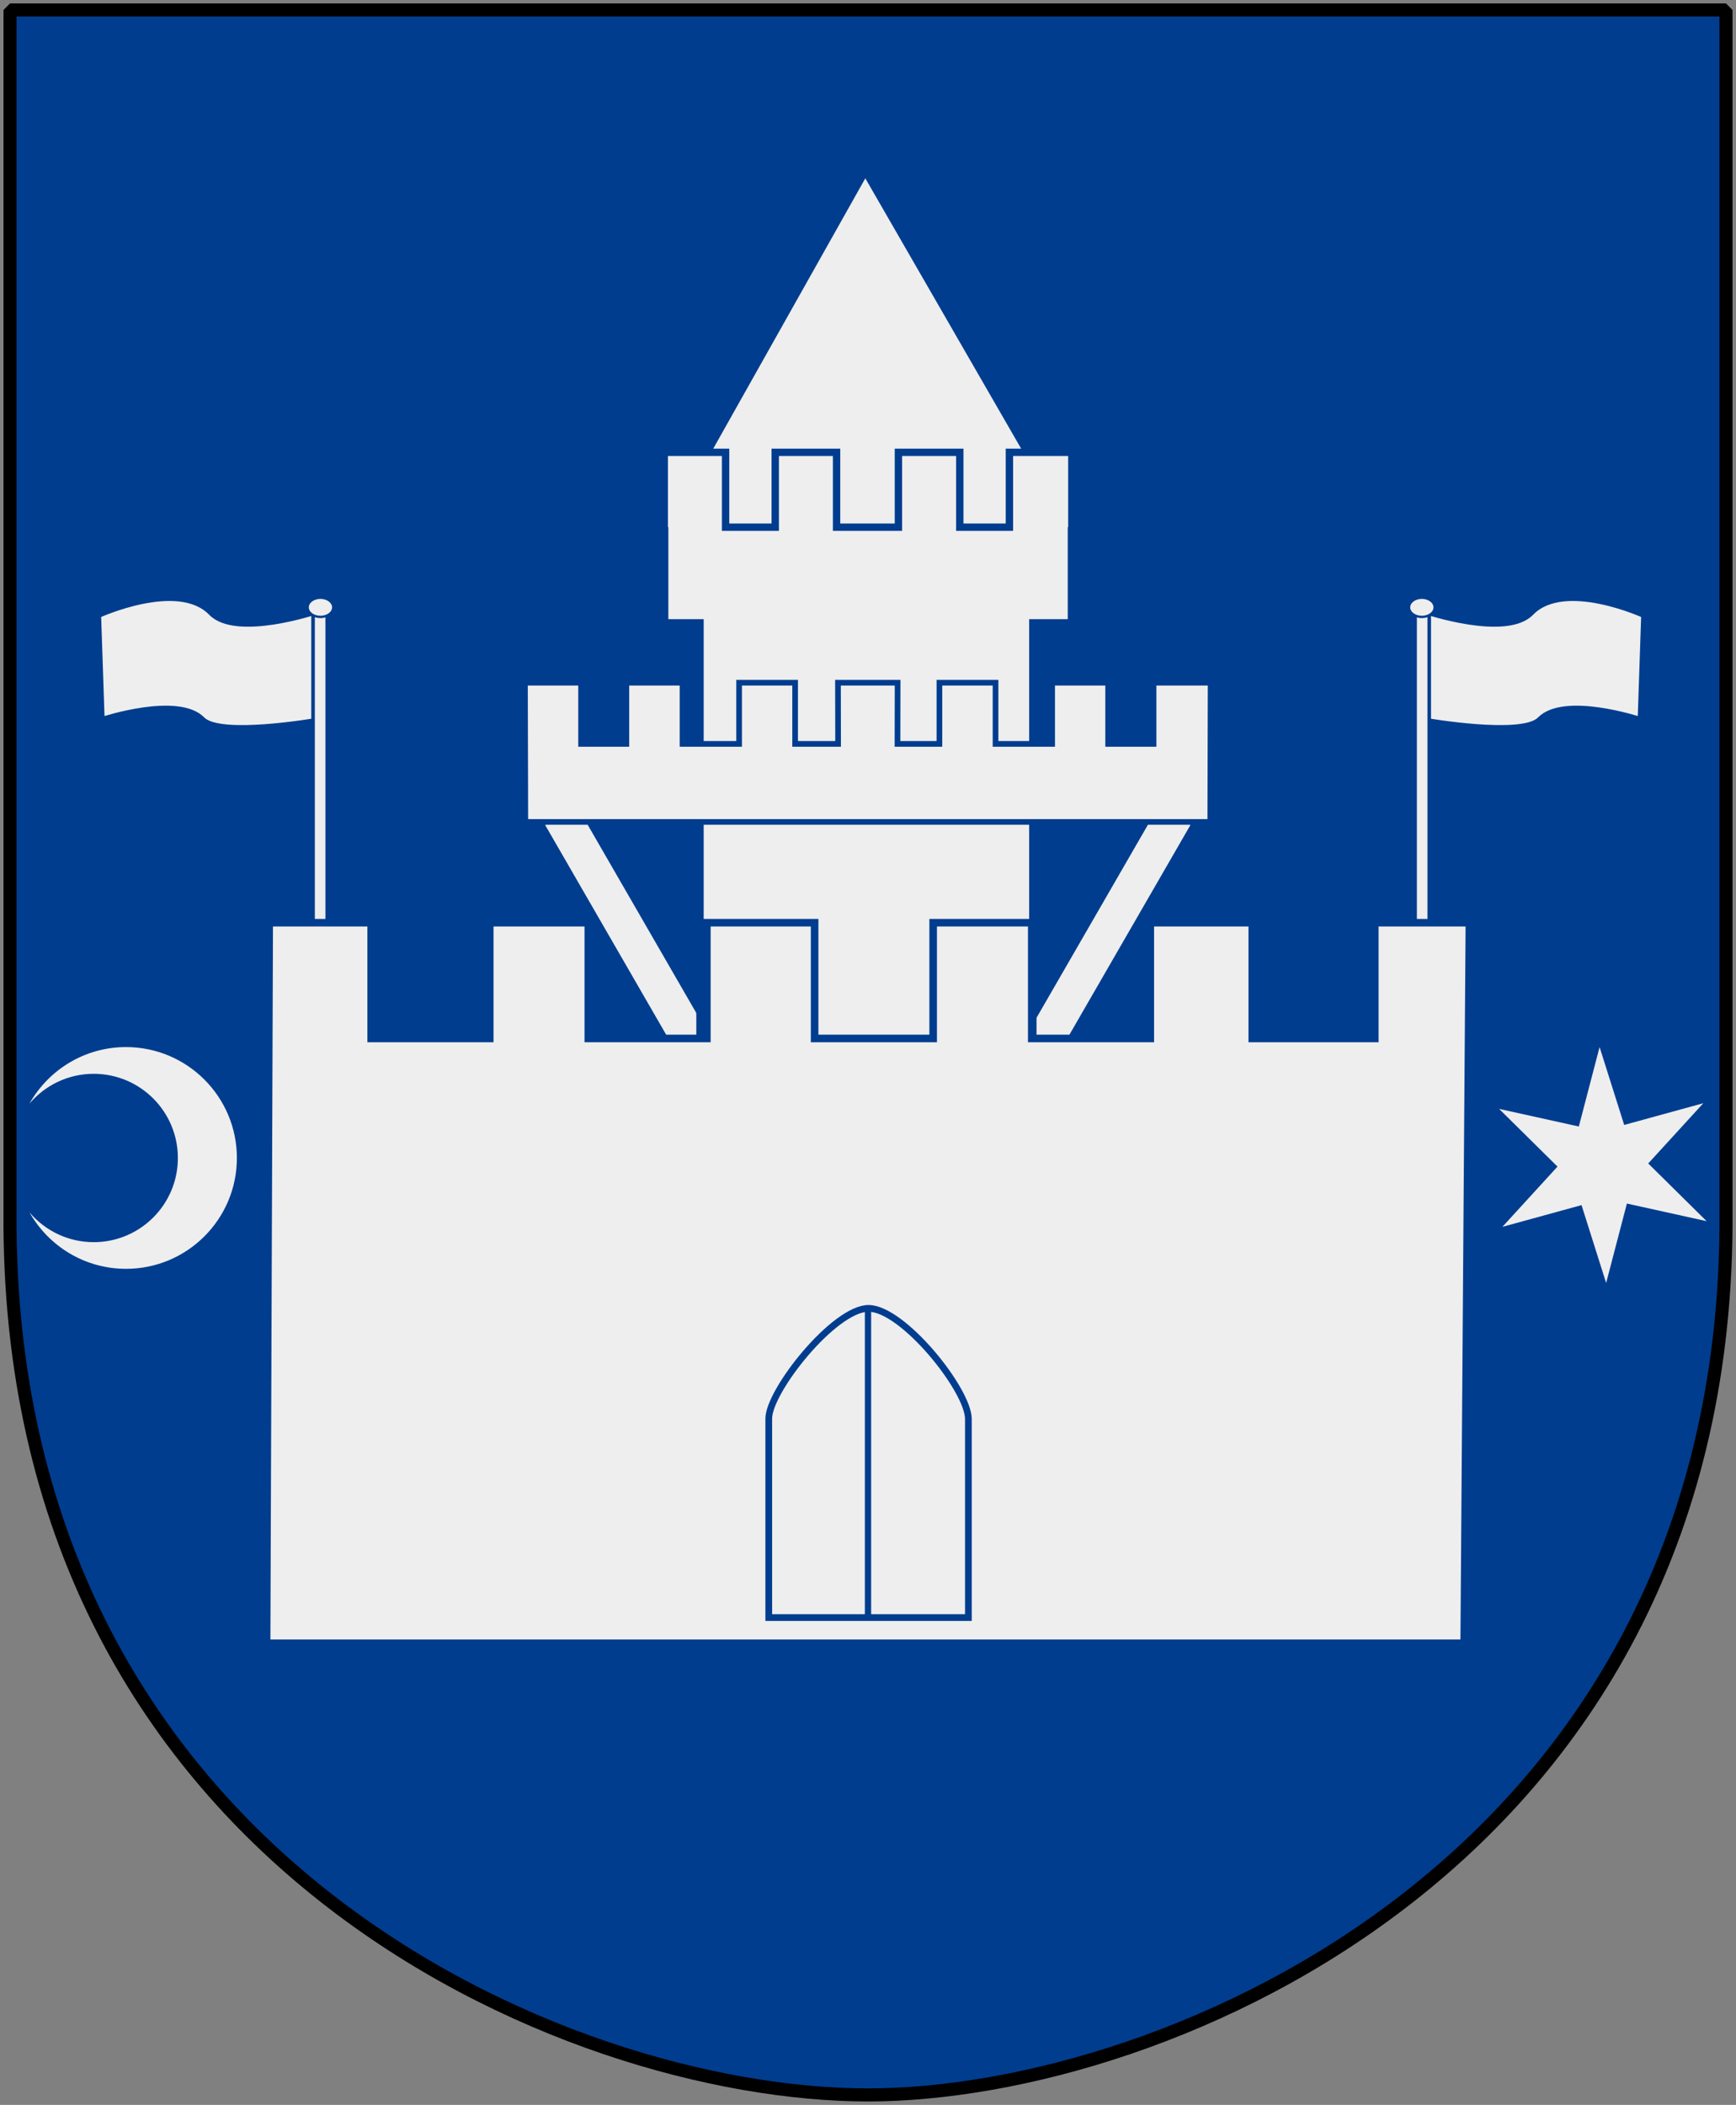
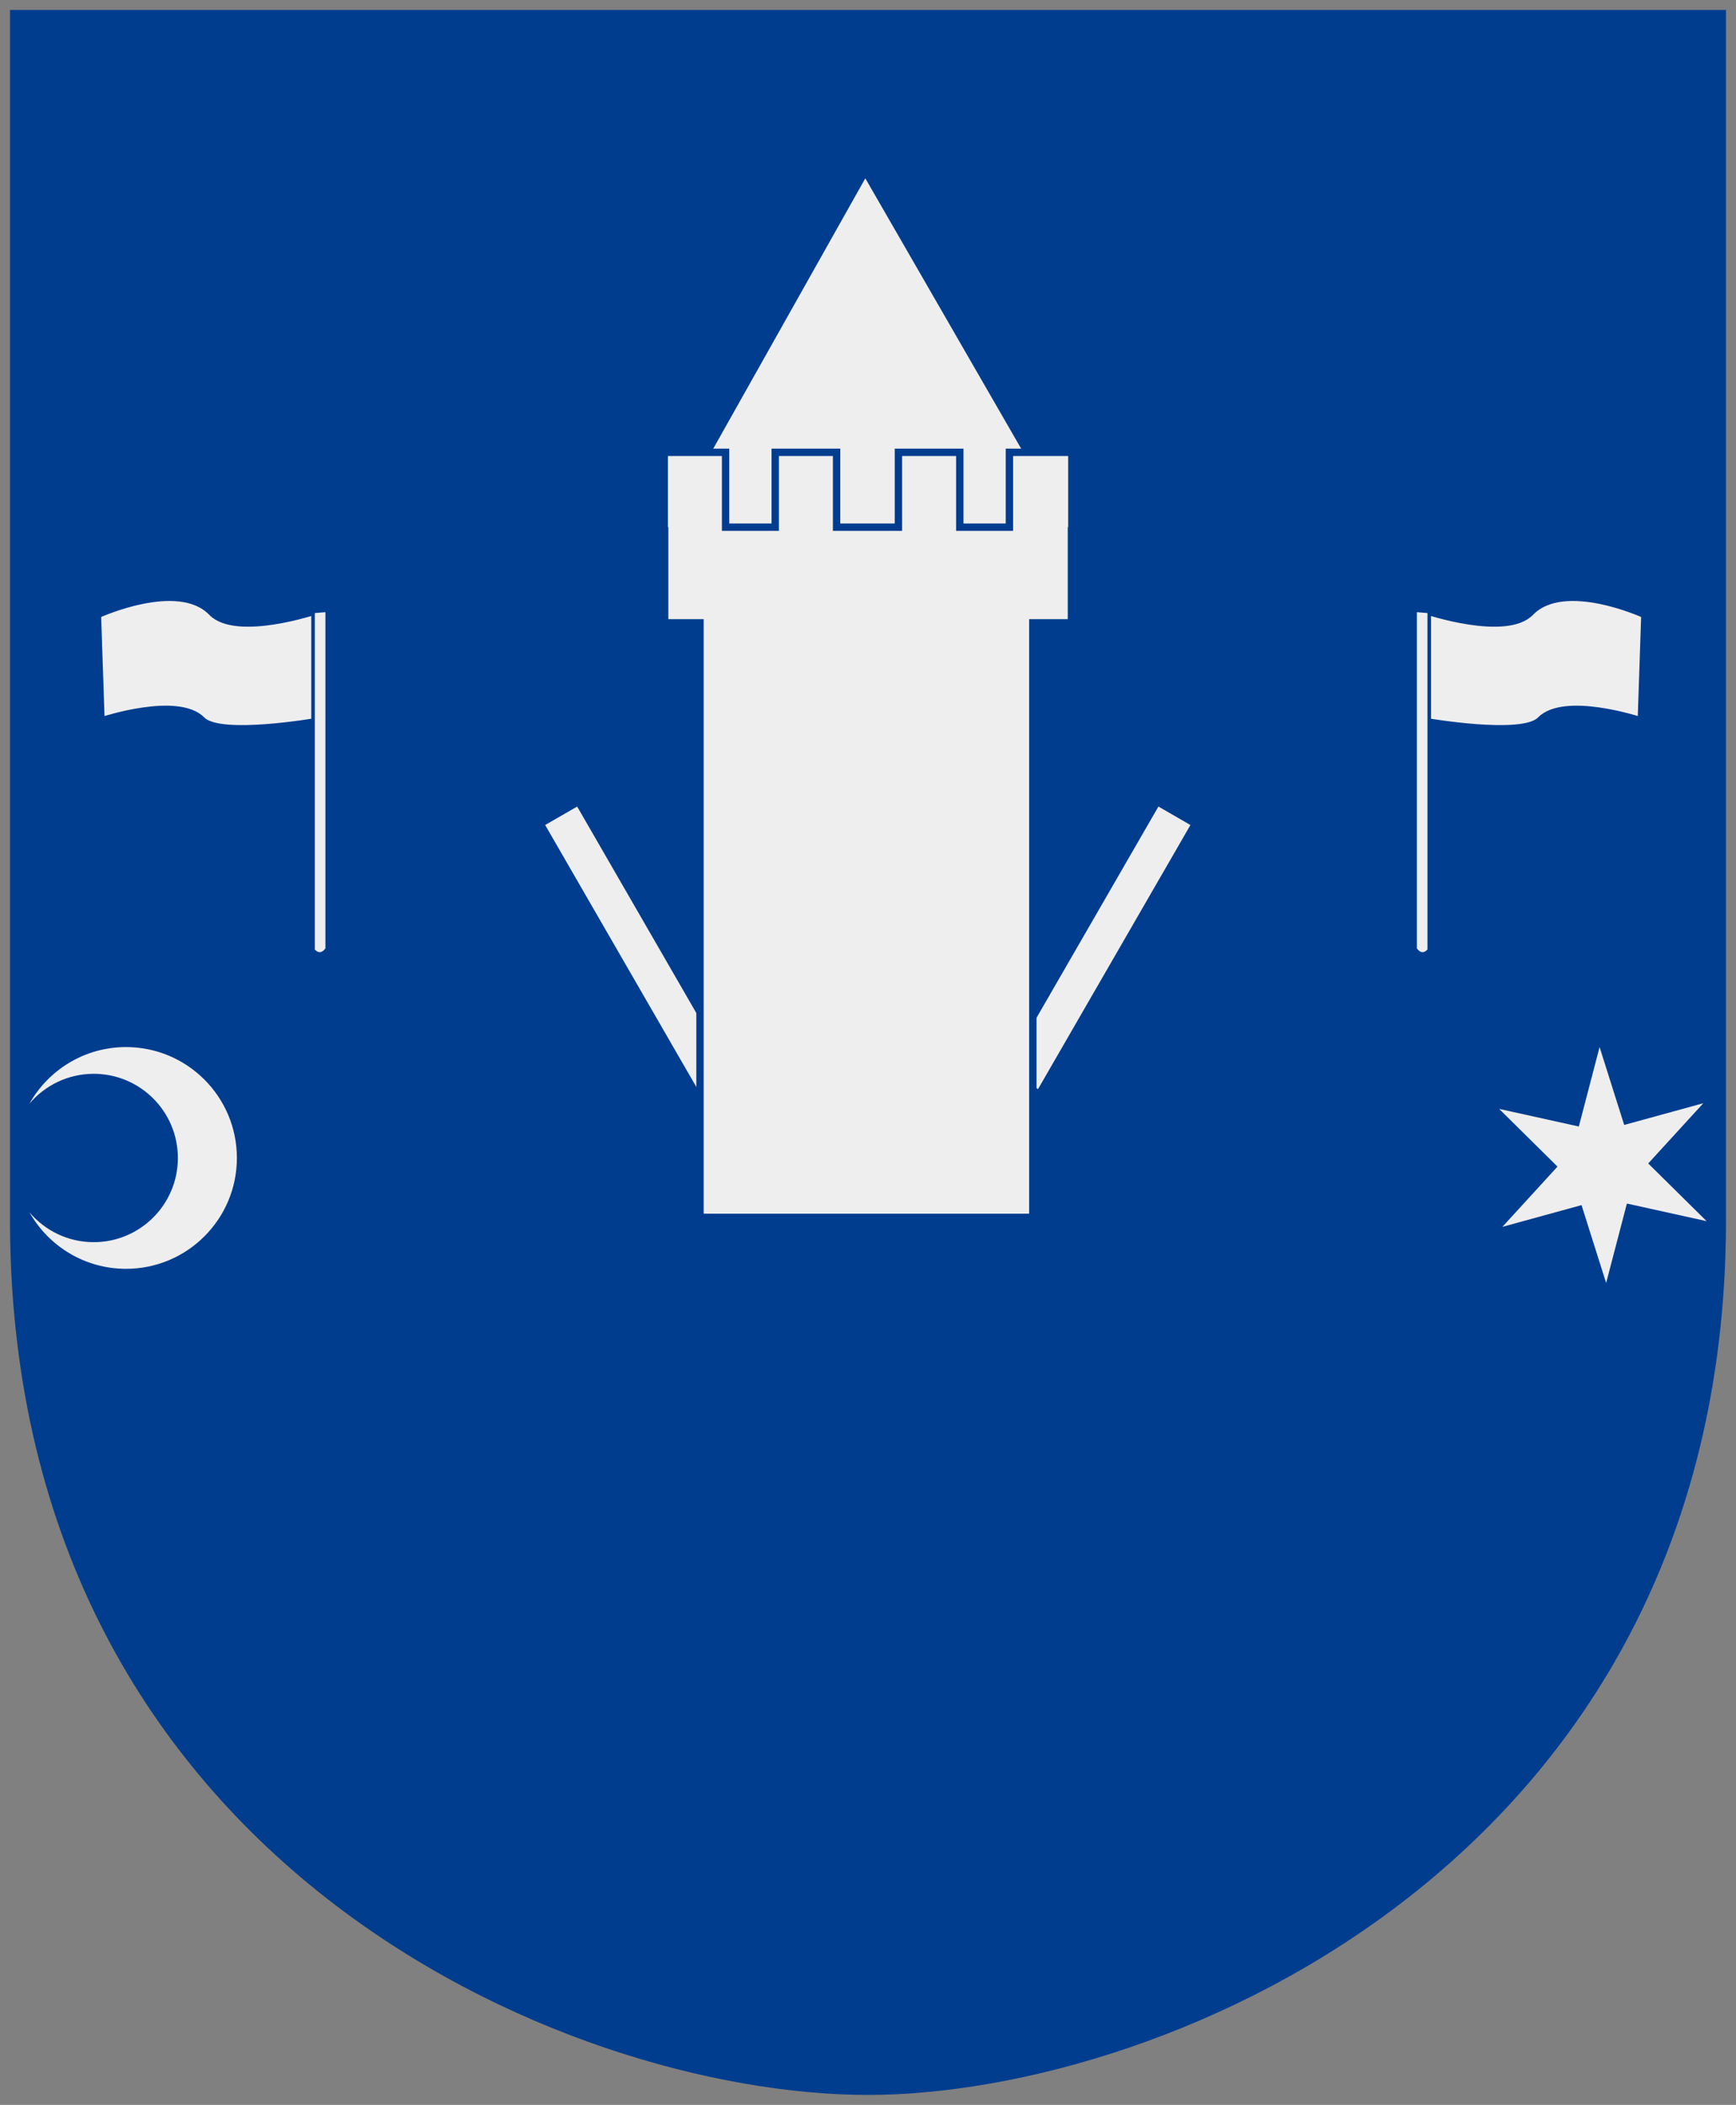
<svg xmlns="http://www.w3.org/2000/svg" xmlns:xlink="http://www.w3.org/1999/xlink" version="1.0" width="251" height="304.2" id="svg4166">
  <rect width="100%" height="100%" fill="#808080" stroke="none" />
  <defs id="defs4168" />
  <path d="M 249.551,1.44 L 1.45,1.44 L 1.45,174.936 C 0.682,268.657 81.739,302.756 125.5,302.756 C 168.494,302.756 250.318,268.657 249.551,174.936 L 249.551,1.44 z " style="fill:#003d8f;fill-opacity:1;stroke:none" id="Shield" />
  <g transform="matrix(0.588,0,0,0.588,51.676,8.235)" id="Karna">
    <use transform="matrix(-1,0,0,1,251,5.87006e-4)" style="fill:#eeeeee;fill-opacity:1" id="Snedstava-2" x="0" y="0" width="251" height="304.2" xlink:href="#Snedstava" />
    <path d="M 75.641,117.345 L 175.367,117.345 L 124.889,29.822 L 75.633,117.345 L 75.641,117.345 z " style="fill:#eeeeee;fill-opacity:1;fill-rule:evenodd;stroke:none" id="Roof" />
    <rect width="9.084" height="74.934" x="-54.406" y="186.567" transform="matrix(0.866,-0.5,0.5,0.866,0,0)" style="fill:#eeeeee;fill-opacity:1;stroke:none;stroke-width:2;stroke-miterlimit:4;stroke-dasharray:none;stroke-opacity:1" id="Snedstava" />
    <g transform="matrix(1.127,0,0,1.127,-15.938,64.928)" id="Tower">
      <path d="M 81.086,28.608 L 81.086,45.735 L 81.18,45.735 L 81.18,65.797 L 88.89,65.797 L 88.89,195.453 L 161.51,195.453 L 161.51,65.797 L 169.93,65.797 L 169.93,45.735 L 170.024,45.735 L 170.024,28.608 L 156.402,28.608 L 156.402,44.935 L 145.57,44.935 L 145.57,28.608 L 132.184,28.608 L 132.184,44.935 L 118.689,44.935 L 118.689,28.608 L 105.303,28.608 L 105.303,44.935 L 94.471,44.935 L 94.471,28.608 L 81.086,28.608 z " style="fill:#eeeeee;fill-opacity:1;fill-rule:evenodd;stroke:#003d8f;stroke-width:1.608px;stroke-linecap:butt;stroke-linejoin:miter;stroke-opacity:1" id="Tower-body" />
    </g>
-     <path d="M 41.197,153.79 L 41.283,188.01 L 209.717,188.01 L 209.803,153.79 L 195.772,153.79 L 195.772,168.824 L 184.604,168.824 L 184.604,153.79 L 170.83,153.79 L 170.83,168.824 L 156.913,168.824 L 156.913,153.79 L 143.111,153.79 L 143.111,168.824 L 132.802,168.824 L 132.831,153.79 L 118.169,153.79 L 118.198,168.824 L 107.631,168.824 L 107.631,153.79 L 93.858,153.79 L 93.858,168.824 L 79.941,168.824 L 79.941,153.79 L 66.138,153.79 L 66.138,168.824 L 54.999,168.824 L 54.999,153.79 L 41.197,153.79 z " style="fill:#eeeeee;fill-opacity:1;fill-rule:evenodd;stroke:#003d8f;stroke-width:1.394px;stroke-linecap:butt;stroke-linejoin:miter;stroke-opacity:1" id="gangway" />
  </g>
  <g transform="matrix(0.677,0,0,0.677,171.448,11.052)" id="Flag">
    <path d="M 51.181,114.282 C 51.181,114.282 68.435,120.117 73.816,114.561 C 80.834,107.317 97.756,115.06 97.756,115.06 C 97.756,115.06 97.008,137.199 97.008,137.199 C 97.008,137.199 80.798,131.837 75.562,137.199 C 71.837,141.013 51.372,137.449 51.372,137.449" style="fill:#eeeeee;fill-opacity:1;fill-rule:evenodd;stroke:#003d8f;stroke-width:1px;stroke-linecap:butt;stroke-linejoin:miter;stroke-opacity:1" id="path7012" />
    <path d="M 48.971,186.248 L 48.971,113.943 L 51.991,114.193 L 51.991,186.498 C 51.991,186.498 50.553,188.5 48.971,186.248 z " style="fill:#eeeeee;fill-opacity:1;fill-rule:evenodd;stroke:#003d8f;stroke-width:0.761;stroke-linecap:butt;stroke-linejoin:miter;stroke-miterlimit:4;stroke-dasharray:none;stroke-opacity:1" id="path7004" />
-     <path d="M 141.395,-74.186 C 141.395,-71.913 138.939,-70.071 135.909,-70.071 C 132.879,-70.071 130.423,-71.913 130.423,-74.186 C 130.423,-76.458 132.879,-78.3 135.909,-78.3 C 138.939,-78.3 141.395,-76.458 141.395,-74.186 z " transform="matrix(0.498,0,0,0.498,-17.268,150.268)" style="fill:#eeeeee;fill-opacity:1;stroke:#003d8f;stroke-opacity:1" id="path8770" />
  </g>
  <use transform="matrix(-1,0,0,1,251.91,0)" id="Flag-2" x="0" y="0" width="251" height="304.2" xlink:href="#Flag" />
-   <path d="M 198.777,133.349 L 212.454,133.349 L 211.703,237.483 L 38.547,237.483 L 38.923,133.349 L 53.667,133.349 L 53.667,150.077 L 70.807,150.077 L 70.807,133.349 L 85.061,133.349 L 85.061,150.077 L 102.2,150.077 L 102.2,133.349 L 117.782,133.349 L 117.782,150.077 L 134.922,150.077 L 134.922,133.349 L 149.176,133.349 L 149.176,150.077 L 166.315,150.077 L 166.315,133.349 L 181.06,133.349 L 181.06,150.077 L 198.777,150.077 L 198.777,133.349 z " style="fill:#eeeeee;fill-opacity:1;fill-rule:evenodd;stroke:#003d8f;stroke-width:1.095;stroke-linecap:butt;stroke-linejoin:miter;stroke-miterlimit:4;stroke-dasharray:none;stroke-opacity:1" id="Outer-wall" />
  <path d="M 18.221,151.322 C 12.224,151.322 6.997,154.627 4.25,159.509 C 6.482,156.866 9.824,155.186 13.552,155.186 C 20.269,155.186 25.718,160.635 25.718,167.351 C 25.718,174.067 20.269,179.517 13.552,179.517 C 9.83,179.517 6.494,177.841 4.261,175.205 C 7.011,180.078 12.23,183.369 18.221,183.369 C 27.067,183.369 34.25,176.197 34.25,167.351 C 34.25,158.506 27.067,151.322 18.221,151.322 z " style="fill:#eeeeee;fill-opacity:1;fill-rule:nonzero;stroke:none;stroke-width:2;stroke-miterlimit:4;stroke-dasharray:none;stroke-opacity:1" id="Crescent" />
  <path d="M 216.75,160.256 L 228.275,162.802 L 231.276,151.322 L 234.834,162.575 L 246.276,159.435 L 238.309,168.143 L 246.75,176.481 L 235.225,173.936 L 232.224,185.415 L 228.666,174.162 L 217.224,177.303 L 225.191,168.595 L 216.75,160.256 z " style="fill:#eeeeee;fill-opacity:1;fill-rule:nonzero;stroke:none;stroke-width:2;stroke-miterlimit:4;stroke-dasharray:none;stroke-opacity:1" id="6-pt-star-sharp" />
  <g transform="translate(0,18)" id="Port">
-     <path d="M 125.582,171.083 C 120.61,171.083 111.151,183.001 111.151,187.016 L 111.151,215.766 L 140.014,215.766 L 140.014,187.074 C 140.014,182.861 130.538,171.083 125.582,171.083 z " style="fill:#eeeeee;fill-opacity:1;fill-rule:evenodd;stroke:#003d8f;stroke-width:0.972;stroke-linecap:square;stroke-linejoin:miter;stroke-miterlimit:4;stroke-dasharray:none;stroke-opacity:1" id="path3360" />
    <path d="M 125.5,171.073 L 125.5,215.979" style="fill:none;fill-rule:evenodd;stroke:#003d8f;stroke-width:0.908px;stroke-linecap:butt;stroke-linejoin:miter;stroke-opacity:1" id="path3361" />
  </g>
-   <path d="M 249.551,1.44 L 1.45,1.44 L 1.45,174.936 C 0.682,268.657 81.739,302.756 125.5,302.756 C 168.494,302.756 250.318,268.657 249.551,174.936 L 249.551,1.44 z " style="fill:none;fill-opacity:0;stroke:#000000;stroke-width:1.888;stroke-linejoin:bevel" id="Frame" />
</svg>